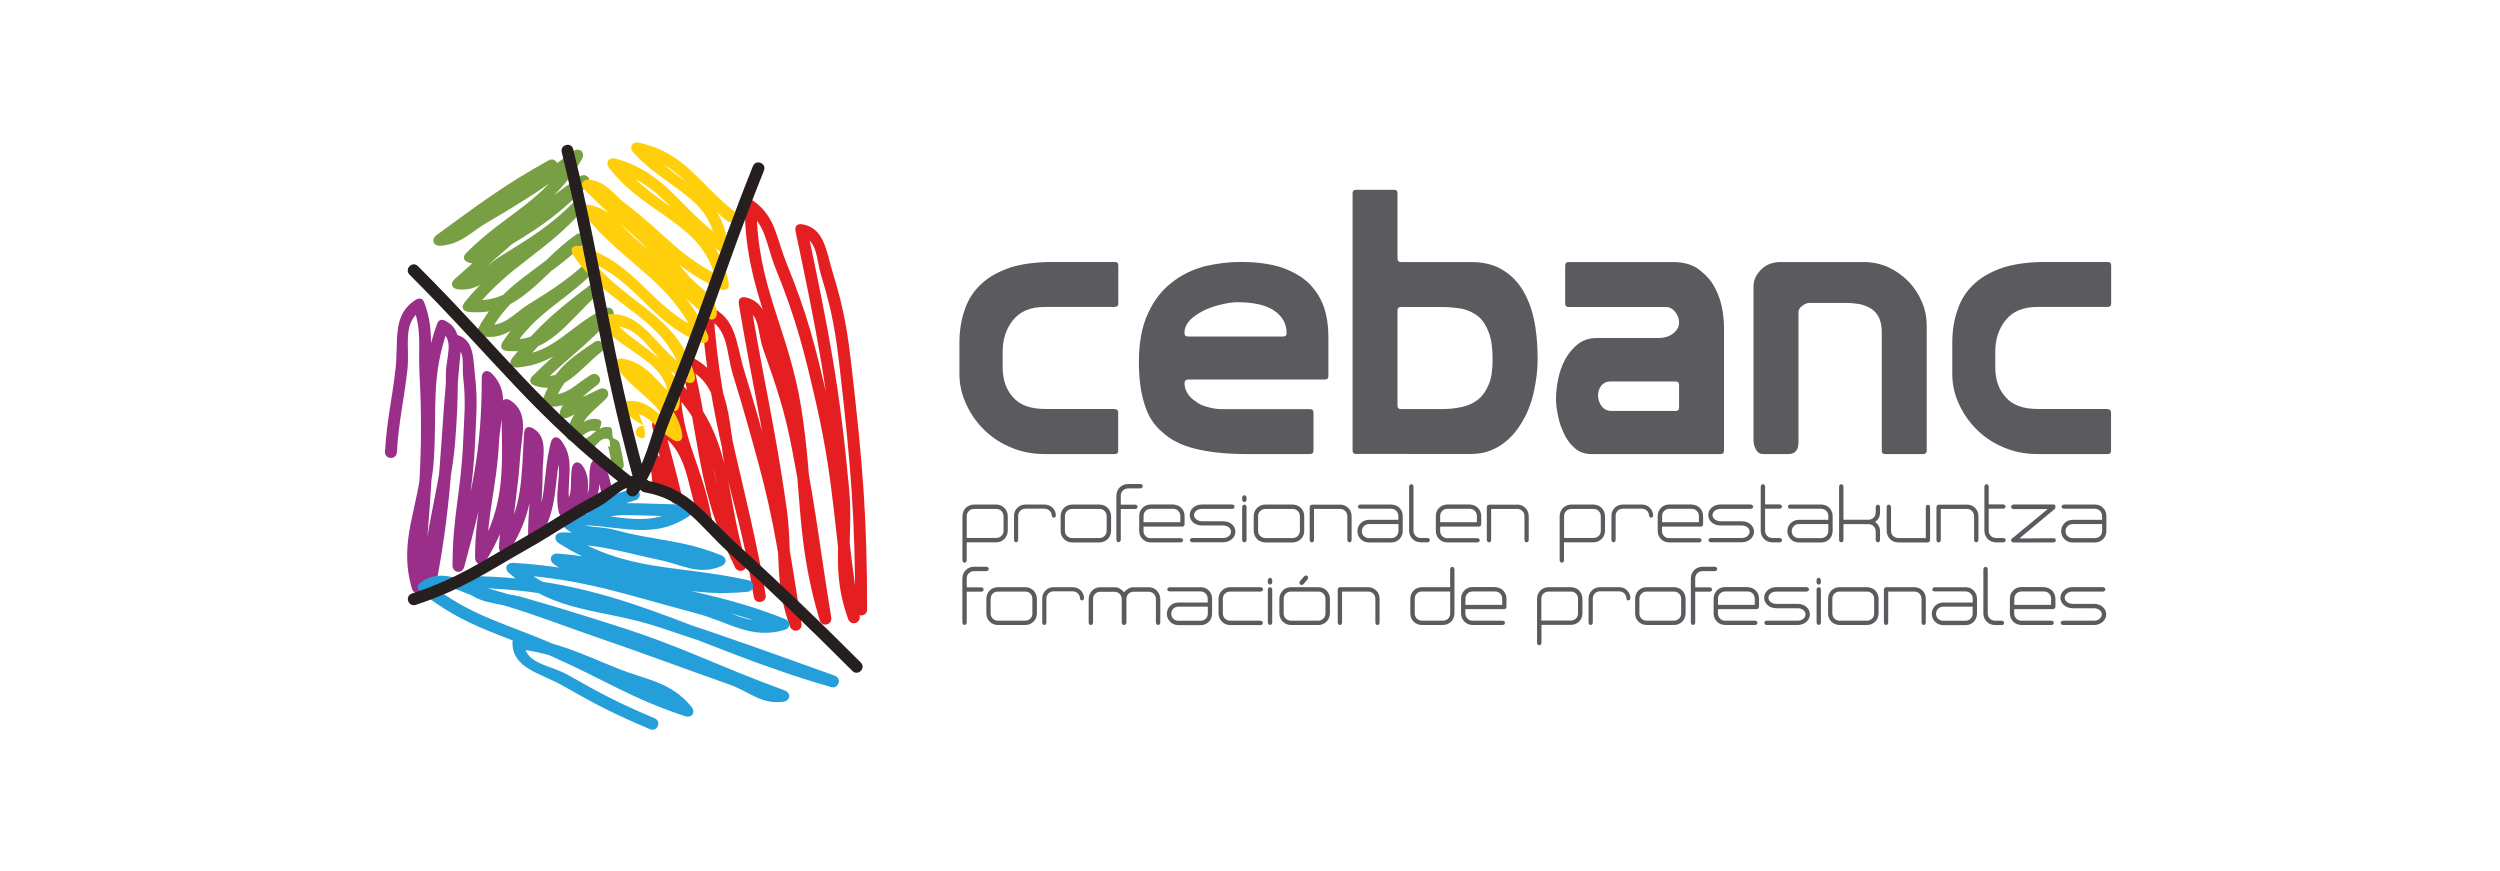
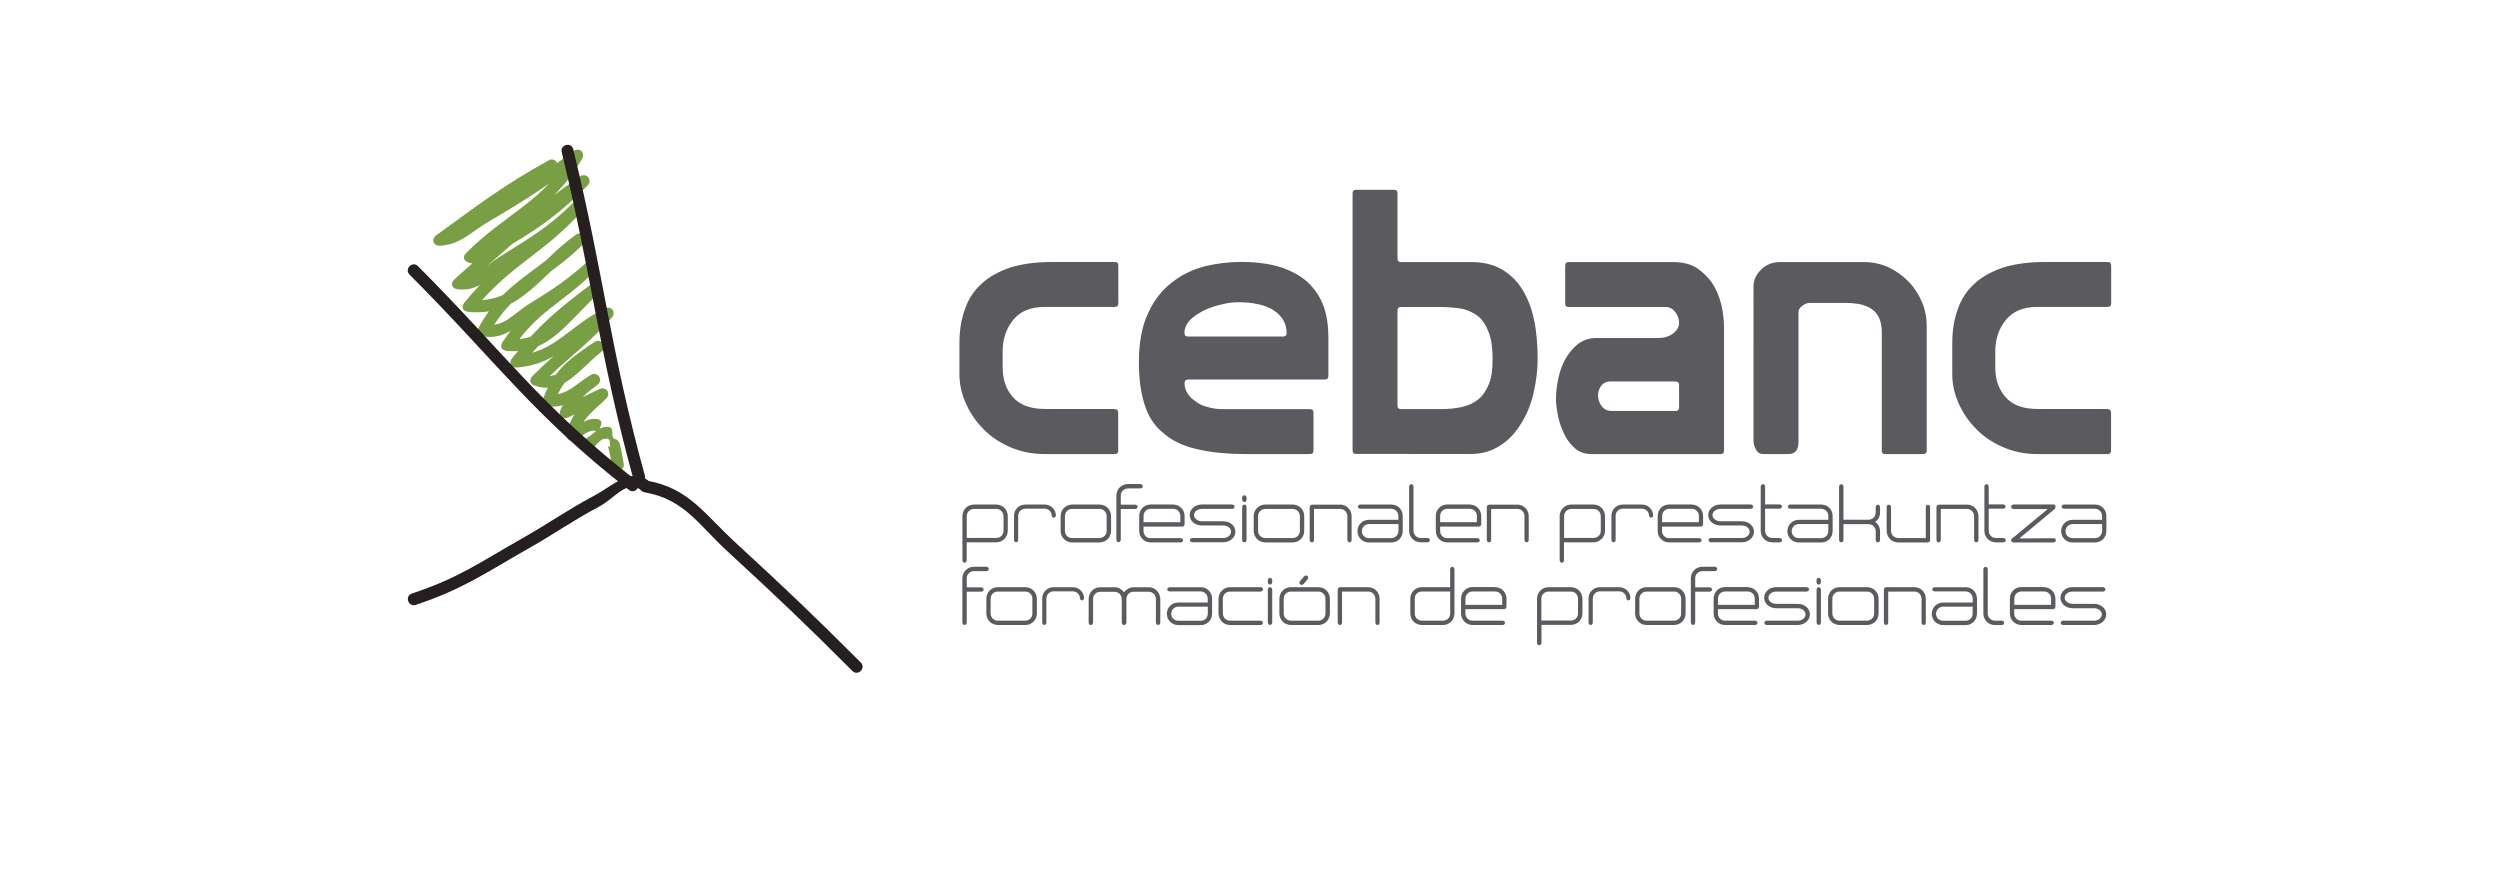
<svg xmlns="http://www.w3.org/2000/svg" xmlns:ns1="http://sodipodi.sourceforge.net/DTD/sodipodi-0.dtd" xmlns:ns2="http://www.inkscape.org/namespaces/inkscape" version="1.1" id="Capa_1" x="0px" y="0px" viewBox="0 0 415.67 144.77" style="enable-background:new 0 0 415.67 144.77;" xml:space="preserve" ns1:docname="CEBANC.svg" ns2:version="1.0.2 (e86c8708, 2021-01-15)">
  <defs id="defs88">
    <filter style="color-interpolation-filters:sRGB;" ns2:label="Greyscale" id="filter122">
      <feColorMatrix values="0.821 0.274 0.091 -0.152 0 0.821 0.274 0.091 -0.152 0 0.821 0.274 0.091 -0.152 0 0 0 0 1 0 " id="feColorMatrix120" />
    </filter>
  </defs>
  <ns1:namedview pagecolor="#ffffff" bordercolor="#666666" borderopacity="1" objecttolerance="10" gridtolerance="10" guidetolerance="10" ns2:pageopacity="0" ns2:pageshadow="2" ns2:window-width="1280" ns2:window-height="648" id="namedview86" showgrid="false" ns2:zoom="2.6367069" ns2:cx="207.83501" ns2:cy="72.385002" ns2:window-x="0" ns2:window-y="25" ns2:window-maximized="0" ns2:current-layer="Capa_1" />
  <style type="text/css" id="style55">
	.st0{fill:#E51F21;}
	.st1{fill:#799F44;}
	.st2{fill:#992F88;}
	.st3{fill:#249FDA;}
	.st4{fill:#FFCF0C;}
	.st5{fill:#261F20;}
	.st6{fill:#5B5A5F;}
</style>
  <g id="g83" style="filter:url(#filter122)">
-     <path class="st0" d="M108.45,80.24c-0.07-1.75-0.5-2.67-0.24-4.41c0.31-1.85,2.85,1.58,3.62,3.2c0.57,1.2,1.01,2.03,1.51,3.29   c0.5,1.22-1.6,1.87-1.89,0.59c-1.05-4.66-1.93-7.26-2.98-11.92c-0.24-1.07,0.48-1.61,1.45-1.09c6.18,3.35,5.75,9.45,8.39,16.15   c0.48,1.22-1.69,1.82-1.91,0.53c-1.5-9-5.22-13.51-5.22-22.5c0-1.13,0.9-1.5,1.69-0.7c9.01,9,7.52,17.98,11.17,30.2   c0.38,1.26-1.24,1.9-1.83,0.72c-6.31-12.61-5.71-20.6-9.01-33.96c-0.26-1.04,0.38-1.58,1.36-1.15c7.62,3.36,6.19,11.52,8.25,19.53   c2,7.79,3.18,12.15,4.49,20.19c0.21,1.31-1.75,1.63-1.97,0.33c-3.1-18.72-7.39-28.55-8.69-47.26c-0.07-0.95,0.47-1.34,1.35-0.99   c4.53,1.8,4.4,6.28,5.8,10.81c1.74,5.66,2.67,8.95,4.23,14.68c2.8,10.4,3.49,16.38,5.24,27.16c0.21,1.29-1.46,1.73-1.92,0.5   c-2.63-7.15-1.47-11.91-2.53-19.56c-1.92-13.46-3.72-20.53-5.96-33.99c-0.14-0.9,0.32-1.34,1.21-1.13   c3.51,0.83,3.51,4.53,4.68,7.84c2.37,6.69,3.69,10.57,5,17.52c2.05,10.81,2.67,16.84,4.47,27.83c0.21,1.29-1.56,1.7-1.93,0.45   c-3.98-13.34-2.87-21.37-4.99-34.89c-2.12-13.34-7.46-20.39-7.46-33.92c0-1.06,0.73-1.43,1.58-0.8c3.52,2.61,3.67,6.01,5.3,10.11   c3.57,8.74,4.88,13.99,6.99,23.24c3.11,13.68,2.93,21.57,5.23,35.56c0.21,1.29-1.46,1.73-1.92,0.5c-2.88-7.97-1.03-13-1.79-21.34   c-1.55-17.02-3.41-26.37-6.94-43.08c-0.18-0.89,0.25-1.34,1.15-1.18c3.61,0.63,3.95,4.41,4.99,7.89c1.95,6.34,2.51,9.97,3.26,16.56   c1.75,15.43,2.49,24.14,2.49,39.58c0,1.33-1.98,1.33-1.98,0c0-15.35-0.74-24.01-2.48-39.35c-0.73-6.45-1.29-10.01-3.19-16.22   c-0.82-2.73-0.6-6.02-3.44-6.51c-0.9-0.16,0.95-2.08,1.14-1.18c3.54,16.8,5.41,26.2,6.97,43.31c0.73,8.16-1.14,13.06,1.68,20.85   c0.45,1.24-1.7,1.79-1.92,0.5c-2.29-13.94-2.1-21.81-5.2-35.44c-2.09-9.12-3.39-14.31-6.9-22.93c-1.47-3.72-1.45-6.9-4.63-9.26   c-0.86-0.64,1.58-1.86,1.58-0.8c0,13.41,5.34,20.38,7.44,33.61c2.1,13.42,0.98,21.39,4.94,34.63c0.38,1.26-1.72,1.75-1.93,0.44   c-1.8-10.97-2.42-16.99-4.46-27.78c-1.29-6.83-2.59-10.64-4.92-17.22c-0.94-2.66-0.45-5.91-3.26-6.57   c-0.89-0.21,1.06-2.03,1.2-1.13c2.24,13.48,4.04,20.56,5.96,34.04c1.05,7.49-0.14,12.16,2.43,19.16c0.46,1.23-1.7,1.8-1.91,0.5   c-1.73-10.7-2.4-16.64-5.19-26.96c-1.56-5.71-2.48-8.98-4.21-14.62c-1.21-3.91-0.71-7.99-4.63-9.55c-0.88-0.34,1.29-1.93,1.36-0.99   c1.29,18.64,5.57,28.44,8.68,47.07c0.22,1.31-1.75,1.63-1.97,0.33c-1.29-7.97-2.47-12.3-4.45-20.02c-1.9-7.38-0.1-15.11-7.13-18.21   c-0.98-0.43,1.1-2.19,1.36-1.14c3.27,13.2,2.63,21.1,8.86,33.56c0.59,1.18-1.46,1.98-1.84,0.72c-3.55-11.85-1.93-20.63-10.68-29.37   c-0.8-0.79,1.7-1.82,1.7-0.7c0,8.88,3.72,13.3,5.19,22.18c0.22,1.29-1.42,1.75-1.9,0.53c-2.45-6.21-1.76-12.02-7.49-15.13   c-0.97-0.52,1.19-2.16,1.44-1.09c1.06,4.66,1.93,7.26,2.99,11.92c0.29,1.28-1.4,1.81-1.89,0.58c-0.49-1.21-0.92-2.01-1.47-3.16   c-0.6-1.26,0.39-5.19,0.14-3.75c-0.24,1.6,0.2,2.42,0.26,4.03C110.48,81.48,108.5,81.56,108.45,80.24" id="path57" />
    <path class="st1" d="M92.19,28.36c-7.51,4.17-11.45,7.25-18.41,12.28c-1,0.71-1.89-1.7-0.66-1.8c3.19-0.26,4.52-2.26,7.3-3.83   c6.02-3.51,9.36-5.75,14.89-9.85c1.02-0.76,2.08,0.19,1.45,1.29C91.91,34.8,85.76,36.61,78.97,43.4c-0.7,0.69-1.38-1.93-0.43-1.66   c2.26,0.64,3.38-1.59,5.4-2.77c5.25-3.15,8.02-5.21,12.37-9.54c0.92-0.93,2.35,0.76,1.26,1.51c-8.67,6.03-12.83,9.98-20.62,16.9   c-0.83,0.73-1.66-1.85-0.56-1.73c2.9,0.3,4.2-1.86,6.64-3.38c5.1-3.2,8.26-4.99,12.61-9.34c0.93-0.93,2.31,0.36,1.45,1.35   c-6.44,7.37-12.11,9.13-18.27,16.73c-0.65,0.79-1.69-1.72-0.67-1.61c8.06,0.8,10.95-6.21,17.63-10.85c1.08-0.75,2.19,0.6,1.26,1.52   C91.06,46.52,85.36,48,81.34,55.4c-0.41,0.76-1.55-1.6-0.7-1.45c3.2,0.56,4.77-1.87,7.47-3.5c3.79-2.34,5.96-3.75,9.33-6.73   c0.98-0.87,2.29,0.51,1.35,1.45c-5.23,5.24-9.39,6.53-13.53,12.74c-0.55,0.82-1.72-1.62-0.74-1.54c6.42,0.58,8.95-4.8,13.79-9.12   c0.99-0.88,2.32,0.74,1.25,1.54c-5.43,4.08-8.42,6.57-12.83,11.95c-0.71,0.87-1.97-1.52-0.85-1.61c6.46-0.55,8.59-4.82,14.63-7.83   c1.14-0.57,2.03,0.6,1.19,1.55c-4.2,4.7-7.25,6.58-11.72,11.05c-0.68,0.69-1.3-1.93-0.4-1.64c4.02,1.32,5.9-2.7,9.2-5.35   c1.03-0.82,2.27,0.87,1.17,1.6c-3.76,2.51-6.25,4.2-7.77,8.43c-0.29,0.8-1.71-1.38-0.87-1.33c2.97,0.21,4.35-1.73,6.92-3.27   c1.13-0.68,2.16,0.85,1.1,1.64c-2.04,1.54-3.29,2.55-4.31,4.89c-0.46,1.07-2.39-0.78-1.34-1.29l5.94-2.87   c1.16-0.55,2.04,0.68,1.14,1.6c-2.1,2.09-4.01,3.13-4.57,6.09c-0.19,0.98-2.25-0.78-1.31-1.12c1.72-0.61,2.62-1.89,4.46-1.59   c1.73,0.27-0.58,2.62-0.71,4.35c-0.08,1.02-2.35-0.46-1.46-0.94c1.53-0.83,2.4-2.4,4.19-2.08c0.82,0.16,0.07,1.82,0.89,1.98   c0.36,0.08,0.67,0.36,0.77,0.72c0.34,1.3,0.45,2.03,0.68,3.39c0.22,1.3-1.74,1.63-1.96,0.34c-0.21-1.29-0.32-1.99-0.64-3.22   c-0.09-0.36,1.13,0.79,0.76,0.71c-0.82-0.16-0.04-1.81-0.87-1.98c-1.31-0.23-1.75,1.28-2.87,1.88c-0.9,0.49-1.54,0.06-1.46-0.95   c0.1-1.28,3.66-2.04,2.37-2.24c-1.46-0.25-2.1,1.01-3.47,1.5c-0.94,0.33-1.5-0.13-1.31-1.12c0.66-3.42,2.71-4.71,5.13-7.13   c0.9-0.91,2.29,1.03,1.13,1.6l-5.95,2.87c-1.04,0.5-1.8-0.23-1.34-1.29c1.18-2.71,2.58-3.91,4.94-5.69   c1.05-0.79,2.24,0.97,1.1,1.65c-2.95,1.77-4.65,3.79-8.07,3.56c-0.84-0.06-1.15-0.54-0.87-1.32c1.68-4.7,4.37-6.64,8.53-9.42   c1.1-0.72,2.21,0.78,1.18,1.6c-3.86,3.09-6.37,7.22-11.06,5.68c-0.92-0.31-1.08-0.97-0.4-1.65c4.45-4.46,7.47-6.32,11.64-10.99   c0.85-0.95,2.32,0.98,1.18,1.56c-6.3,3.15-8.59,7.47-15.34,8.04c-1.12,0.08-1.56-0.75-0.85-1.62c4.52-5.53,7.59-8.1,13.17-12.28   c1.06-0.79,2.24,0.66,1.25,1.53c-5.29,4.72-8.27,10.25-15.29,9.62c-0.98-0.09-1.28-0.72-0.73-1.54c4.23-6.35,8.44-7.71,13.78-13.05   c0.93-0.92,2.35,0.57,1.36,1.45c-3.46,3.08-5.7,4.53-9.62,6.94c-3.14,1.9-5.1,4.42-8.84,3.77c-0.86-0.16-1.12-0.69-0.7-1.45   c4.13-7.59,9.9-9.19,16.04-15.32c0.93-0.93,2.34,0.76,1.26,1.51c-7.09,4.94-10.37,12.05-18.95,11.2c-1.03-0.11-1.32-0.82-0.67-1.61   c6.18-7.62,11.85-9.39,18.31-16.78c0.87-0.99,2.39,0.42,1.45,1.35c-4.46,4.47-7.7,6.32-12.95,9.62c-2.85,1.78-4.51,4.03-7.9,3.67   c-1.09-0.11-1.38-0.99-0.56-1.72c7.86-6.97,12.06-10.95,20.8-17.04c1.08-0.76,2.2,0.59,1.27,1.51c-4.47,4.48-7.33,6.6-12.75,9.85   c-2.51,1.46-4.14,3.76-6.94,2.97c-0.95-0.28-1.14-0.97-0.44-1.66c6.66-6.65,12.73-8.36,17.47-16.53c0.64-1.1,2.47,0.53,1.45,1.29   c-5.6,4.16-8.99,6.44-15.08,9.98c-3.06,1.74-4.61,3.82-8.13,4.1c-1.22,0.1-1.66-1.07-0.66-1.79c7.04-5.1,11.03-8.2,18.62-12.41   C92.38,25.98,93.35,27.72,92.19,28.36" id="path59" />
-     <path class="st2" d="M64.01,75.1c0.33-5.47,1.16-8.46,1.77-13.93c0.48-4.56-0.59-8.88,3.33-11.31c0.67-0.42,1.18-0.26,1.45,0.49   c1.58,4.24,0.93,7.01,1.16,11.53c0.77,13.94-0.27,21.78-1.32,35.72c-0.1,1.28-1.6,1.43-1.94,0.19c-2.3-8.16,1.28-13.31,1.72-21.81   c0.5-8.64-0.48-13.83,2.48-22.09c0.25-0.7,0.71-0.88,1.38-0.56c3.21,1.61,2.09,5.3,2.09,8.83c0,4.44-0.12,6.88-0.45,11.32   c-0.82,9.56-3.3,14.72-3.3,24.27c0,1.31-2.22,1.09-1.97-0.19c3.19-16.11,2.64-24.91,4.4-41.01c0.08-0.8,0.54-1.09,1.29-0.84   c2.75,0.89,2.56,3.9,2.88,6.78c0.5,4.36,0.17,6.82,0,11.18c-0.33,7.97-1.76,12.36-1.76,20.34c0,1.29-2.29,0.99-1.95-0.27   C78.5,81.83,80.1,75,80.1,62.82c0-1.13,0.89-1.5,1.69-0.7c3.19,3.19,1.4,7.06,1.17,11.55c-0.39,7.41-1.98,11.59-1.98,19.01   c0,1.23-2.48,0.52-1.83-0.52c5.23-8.41,4.25-14.95,4.25-24.71c0-1.04,0.71-1.41,1.56-0.81c3.06,2.14,1.77,5.58,1.53,9.26   c-0.39,5.89-1.16,9.2-1.55,15.09c-0.09,1.24-2.5,0.45-1.83-0.6c3.92-6.17,3.55-11.02,4.03-18.37c0.06-0.95,0.65-1.26,1.47-0.81   c2.57,1.45,1.61,4.52,1.61,7.48c0,4.08-0.44,6.39-0.44,10.47c0,1.22-2.48,0.5-1.83-0.52c3.24-5.2,2.11-8.99,3.62-15.03   c0.26-1.05,1.12-1.22,1.76-0.35c2.62,3.54,0.53,6.94,1.5,11.39c0.18,0.84-2.19-0.24-1.45-0.66c2.14-1.17,1.31-3.63,1.7-6.11   c0.19-1.14,1.18-1.35,1.81-0.4c1.43,2.14,0.65,4.03,0.82,6.65c0.06,0.82-2.08-0.61-1.3-0.87c2.32-0.76,1.2-3.59,1.78-5.91   c0.23-0.94,0.91-1.15,1.62-0.5c1.83,1.65,1.51,3.74,2.46,6.09c0.49,1.24-1.35,1.97-1.84,0.74c-0.82-2.04-0.37-3.93-1.95-5.36   c-0.72-0.65,1.86-1.44,1.62-0.5c-0.74,2.98-0.09,6.32-3.07,7.31c-0.78,0.26-1.24-0.05-1.3-0.87c-0.15-2.23,0.72-3.86-0.5-5.69   c-0.64-0.95,1.98-1.52,1.81-0.39c-0.5,3.14-0.01,6.08-2.71,7.55c-0.74,0.41-1.26,0.18-1.44-0.66c-0.91-4.14,1.29-7.35-1.15-10.64   c-0.65-0.87,2.02-1.39,1.76-0.35c-1.57,6.29-0.49,10.21-3.87,15.6c-0.65,1.04-1.83,0.7-1.83-0.52c0-4.08,0.44-6.39,0.44-10.47   c0-2.24,1.35-4.66-0.6-5.75c-0.82-0.46,1.54-1.74,1.48-0.8c-0.5,7.74-0.22,12.81-4.34,19.31c-0.66,1.05-1.91,0.64-1.82-0.6   c0.38-5.9,1.15-9.2,1.54-15.1c0.19-2.94,1.77-5.78-0.68-7.5c-0.85-0.6,1.56-1.85,1.56-0.81c0,10.18,0.9,16.97-4.56,25.75   c-0.64,1.04-1.83,0.71-1.83-0.52c0-7.46,1.6-11.66,1.98-19.11c0.21-3.89,2.18-7.28-0.59-10.05c-0.8-0.8,1.69-1.83,1.69-0.71   c0,12.39-1.61,19.33-4.88,31.45c-0.35,1.25-1.95,1.03-1.95-0.26c0-8.01,1.43-12.42,1.76-20.43c0.17-4.24,0.5-6.62,0.01-10.87   c-0.23-2.09,0.47-4.46-1.53-5.12c-0.75-0.23,1.39-1.63,1.3-0.83c-1.76,16.17-1.22,25.01-4.42,41.18c-0.26,1.29-1.97,1.12-1.97-0.19   c0-9.62,2.48-14.81,3.31-24.43c0.33-4.38,0.44-6.78,0.44-11.16c0-2.77,1.53-5.79-1-7.05c-0.66-0.33,1.63-1.24,1.38-0.56   c-2.88,8.05-1.87,13.11-2.36,21.55c-0.44,8.25-4.03,13.24-1.8,21.16c0.34,1.24-2.04,1.47-1.95,0.19   c1.05-13.83,2.09-21.63,1.33-35.46c-0.22-4.29,0.45-6.93-1.04-10.95c-0.28-0.74,2.13,0.08,1.45,0.5c-3.35,2.09-1.99,5.93-2.4,9.84   c-0.6,5.44-1.43,8.41-1.76,13.84C65.91,76.53,63.93,76.42,64.01,75.1" id="path61" />
-     <path class="st3" d="M105.67,83.16c-2.83,0.83-4.5,1.56-7.32,2.22c-1.05,0.25-0.48-2.4,0.38-1.75c1.51,1.18,2.99,0.02,4.9,0.02   c4.13,0,6.44,0.22,10.58,0.22c1.2,0,1.56,1.12,0.56,1.81c-6.72,4.68-12.58,1.09-20.65,1.71c-1.03,0.09,0.07-2.41,0.71-1.6   c1.79,2.29,4.45,1.53,7.3,2.29c6.93,1.89,11.03,1.56,17.74,4.22c1.04,0.42,1.05,1.4,0.02,1.84c-3.73,1.57-6.37-0.23-10.29-1.05   c-6.2-1.3-9.73-2.61-16.1-2.61c-1.22,0-0.5-2.49,0.53-1.83c10.3,6.54,18.11,5.14,30.31,7.8c1.26,0.28,1.17,1.83-0.12,1.95   c-12.4,1.23-19.17-3.45-31.57-4.4c-1.22-0.08-0.35-2.51,0.65-1.79c2.77,1.97,5.25,1.44,8.45,2.51c11.04,3.64,17.88,3.87,28.7,8.17   c1.1,0.44,1.04,1.56-0.09,1.87c-5.65,1.6-9.15-1.38-14.85-2.86c-11.72-3.07-18.18-5.6-30.23-6.36c-1.19-0.08-0.19-2.52,0.71-1.75   c7.77,6.63,14.79,5.48,24.35,8.63c11.19,3.69,17.26,5.9,28.45,9.92c1.24,0.45,0.66,2.25-0.61,1.89   c-23.64-6.75-36.25-16.48-60.77-16.48c-1.08,0,0.05-2.47,0.76-1.64c2.4,2.81,5.24,2.18,8.78,3.21c5.96,1.71,9.32,2.76,15.23,4.64   c11.25,3.52,16.99,6.73,28.24,10.81c1.18,0.43,1.02,1.76-0.22,1.92c-3.7,0.45-5.57-1.7-9.04-2.92c-8.43-2.97-13.16-4.79-21.6-7.7   c-7.41-2.54-11.47-4.29-19.1-6.37c-3.55-0.97-6.41-3.4-9.3-1.27c-0.67,0.5-0.62-2.09,0.03-1.57c7.41,5.89,13.1,6.74,21.82,10.67   c8.4,3.73,12.73,6.76,21.5,9.66c1.15,0.39-0.3,2.51-1.08,1.57c-3.24-3.93-6.99-3.97-11.73-5.88c-5.92-2.39-9.22-4.14-15.63-5   c-0.75-0.11,1.13-1.74,1.13-0.99c0,3.5,4.16,3.61,7.2,5.31c5.47,3.12,8.59,4.76,14.44,7.22c1.22,0.51,0.45,2.35-0.77,1.82   c-5.94-2.5-9.1-4.15-14.65-7.32c-3.67-2.05-8.21-2.81-8.21-7.04c0-0.75,0.38-1.08,1.13-0.98c6.59,0.9,10,2.67,16.1,5.14   c5.08,2.06,9.04,2.24,12.52,6.47c0.77,0.94,0.08,1.95-1.08,1.56c-8.85-2.93-13.22-5.96-21.69-9.74c-8.9-4-14.69-4.91-22.25-10.92   c-0.66-0.52-0.65-1.08,0.03-1.57c3.4-2.51,6.81-0.19,10.98,0.94c7.68,2.09,11.78,3.87,19.23,6.41c8.43,2.92,13.17,4.74,21.6,7.72   c3.14,1.1,4.79,3.23,8.15,2.82c1.24-0.16,0.96,2.34-0.22,1.92c-11.22-4.08-16.95-7.26-28.16-10.79c-5.89-1.87-9.25-2.92-15.19-4.62   c-3.95-1.16-7.05-0.69-9.73-3.83c-0.71-0.82-0.33-1.63,0.76-1.63c24.73,0,37.47,9.75,61.31,16.56c1.27,0.36,0.64,2.34-0.6,1.88   c-11.17-4.01-17.23-6.22-28.4-9.9c-9.84-3.25-17.02-2.19-25.02-9c-0.91-0.77-0.48-1.81,0.71-1.74c12.2,0.77,18.74,3.31,30.6,6.42   c5.32,1.38,8.54,4.36,13.8,2.87c1.14-0.33,1.01,2.31-0.09,1.88c-10.78-4.29-17.6-4.51-28.6-8.14c-3.4-1.14-6.01-0.67-8.96-2.77   c-1-0.71-0.57-1.89,0.65-1.8c12.27,0.93,18.96,5.62,31.23,4.41c1.29-0.13,1.14,2.23-0.11,1.95c-12.48-2.72-20.43-1.38-30.96-8.06   c-1.03-0.66-0.68-1.82,0.54-1.82c6.52,0,10.15,1.32,16.51,2.66c3.47,0.72,5.78,2.56,9.1,1.15c1.04-0.44,1.08,2.26,0.02,1.84   c-6.62-2.63-10.68-2.29-17.52-4.15c-3.31-0.88-6.28-0.34-8.35-2.99c-0.63-0.81-0.32-1.51,0.71-1.6c7.68-0.59,13.28,3.09,19.68-1.37   c0.98-0.69,1.77,1.81,0.56,1.81c-4.14,0-6.45-0.22-10.58-0.22c-2.39,0-4.22,1.04-6.12-0.43c-0.86-0.66-0.67-1.5,0.38-1.75   c2.79-0.66,4.43-1.37,7.22-2.19C106.37,80.89,106.93,82.79,105.67,83.16" id="path63" />
-     <path class="st4" d="M107.07,70.92c1.59,0.61-2.6-1.34-3.42-2.77c-0.47-0.82-0.15-1.42,0.8-1.48c3.79-0.24,5.22,2.89,8.49,4.76   c0.95,0.55-1.25,2.13-1.46,1.05c-1.13-5.62-5.61-6.73-8.87-11.29c-0.67-0.93-0.12-1.79,1.01-1.55c4.36,0.92,5.56,4.04,9.01,6.8   c0.79,0.64-1.71,1.68-1.61,0.67c0.74-6.72-6.78-8.1-11.22-13.12c-0.66-0.76-0.42-1.46,0.57-1.63c6.67-1.2,8.7,6.16,14.64,9.36   c0.97,0.53-1.14,2.21-1.43,1.14c-2.84-10.41-12.33-11.49-18.28-20.43c-0.64-0.97-0.03-1.81,1.08-1.5   c9.57,2.6,11.7,10.43,20.72,14.15c1.06,0.43-0.81,2.35-1.28,1.32c-4.48-9.94-11.77-12.2-18.7-20.71c-0.74-0.92-0.18-1.84,0.97-1.6   c3.88,0.81,4.98,3.51,7.92,5.93c5.09,4.2,7.84,6.8,12.82,11.27c0.85,0.77-1.55,1.97-1.66,0.83c-0.25-2.65-2.72-3.16-4.4-5.2   c-5.48-6.58-9.54-9.31-15.58-15.36c-0.83-0.82-0.35-1.82,0.83-1.68c2.88,0.35,3.9,2.45,6.2,4.15c6.32,4.74,9.04,9.02,16.34,12.23   c0.94,0.41-1.2,2.09-1.38,1.08c-1.84-10.29-11.48-11.15-17.88-19.39c-0.73-0.94-0.1-1.88,1.05-1.57c8.6,2.35,10.83,8.5,18.15,13.59   c0.88,0.61-1.49,1.95-1.55,0.88c-0.54-8.04-8.34-9.51-13.64-15.5c-0.8-0.89-0.21-1.88,0.96-1.62c7.6,1.68,9.74,6.58,15.83,11.43   c1.03,0.82-0.2,2.37-1.23,1.55c-5.82-4.62-7.76-9.43-15.03-11.05c-1.17-0.26,0.17-2.52,0.97-1.62c5.61,6.35,13.56,8.17,14.12,16.68   c0.08,1.07-0.67,1.5-1.56,0.88c-7.11-4.95-9.18-11.02-17.54-13.31c-1.14-0.31,0.32-2.5,1.04-1.56c6.61,8.52,16.37,9.63,18.27,20.27   c0.18,1.02-0.44,1.5-1.38,1.08c-7.46-3.29-10.26-7.61-16.72-12.46c-1.99-1.48-2.75-3.47-5.25-3.77c-1.18-0.14-0.02-2.52,0.82-1.68   c6.09,6.08,10.18,8.85,15.71,15.49c1.96,2.37,4.56,3.19,4.86,6.26c0.11,1.14-0.81,1.61-1.66,0.83c-4.94-4.46-7.69-7.04-12.75-11.2   c-2.67-2.2-3.55-4.79-7.06-5.53c-1.15-0.23,0.23-2.51,0.97-1.6c7.05,8.68,14.42,11.05,18.97,21.16c0.47,1.03-0.23,1.76-1.28,1.33   c-8.94-3.67-11-11.49-20.49-14.06c-1.12-0.31,0.45-2.47,1.09-1.51c6.07,9.14,15.64,10.37,18.53,21.01   c0.29,1.08-0.45,1.66-1.43,1.13c-5.52-2.98-7.13-10.27-13.34-9.15c-0.99,0.18-0.1-2.39,0.56-1.63c4.83,5.45,12.51,7.35,11.7,14.64   c-0.11,1.02-0.81,1.3-1.6,0.66c-3.17-2.53-4.16-5.57-8.18-6.41c-1.13-0.24,0.34-2.49,1.01-1.55c3.45,4.81,8.02,6.12,9.2,12.06   c0.22,1.08-0.51,1.6-1.46,1.05c-2.9-1.66-4.01-4.7-7.38-4.49c-0.95,0.05,0.33-2.31,0.8-1.48c1.06,1.85,3.03,6.39,0.98,5.6   C105.12,72.29,105.84,70.44,107.07,70.92" id="path65" />
    <path class="st5" d="M105.3,79.61c-5.78-21.11-6.67-32.63-11.9-54.3c-0.31-1.29,1.62-1.76,1.92-0.47   c5.24,21.64,6.11,33.15,11.9,54.24C107.57,80.36,105.66,80.89,105.3,79.61" id="path67" />
-     <path class="st5" d="M104.38,80.95c3.19-4.16,3.38-7.52,5.37-12.34c6.56-15.75,8.93-24.73,15.43-40.97   c0.49-1.23,2.34-0.5,1.84,0.73c-6.51,16.26-8.87,25.24-15.43,41c-2.08,4.99-2.33,8.47-5.64,12.78   C105.14,83.2,103.57,82,104.38,80.95" id="path69" />
    <path class="st5" d="M107.55,79.91c7.04,1.24,9.59,5.61,14.82,10.38c8.28,7.62,12.74,11.86,20.75,19.86   c0.93,0.93-0.47,2.34-1.4,1.4c-7.98-7.97-12.43-12.21-20.68-19.8c-4.91-4.48-7.21-8.72-13.83-9.89   C105.9,81.64,106.25,79.69,107.55,79.91" id="path71" />
    <path class="st5" d="M106.55,81.46c-2.29-1.76-4.38,1.41-6.86,2.73c-4.73,2.52-7.21,4.4-11.88,7.04c-7.06,4-10.79,6.72-18.69,9.34   c-1.25,0.4-1.88-1.47-0.62-1.89c7.75-2.56,11.41-5.25,18.33-9.17c4.69-2.66,7.18-4.53,11.92-7.07c3.14-1.66,6.1-4.77,9-2.55   C108.81,80.69,107.61,82.26,106.55,81.46" id="path73" />
    <path class="st5" d="M104.56,81.45C88.65,69.09,82.51,60.08,68.1,45.67c-0.93-0.94,0.47-2.35,1.4-1.41   c14.34,14.35,20.44,23.32,36.27,35.63C106.81,80.69,105.6,82.27,104.56,81.45" id="path75" />
    <path class="st6" d="M185.31,68.03c0.43,0,0.61,0.19,0.61,0.61v6.25c0,0.43-0.18,0.61-0.61,0.61h-11.52c-2.27,0-4.23-0.43-6-1.23   c-1.78-0.79-3.25-1.83-4.47-3.12c-1.23-1.29-2.15-2.7-2.82-4.29c-0.67-1.54-0.98-3.13-0.98-4.67v-5.14c0-2.08,0.3-3.98,0.92-5.64   c0.55-1.65,1.47-3.06,2.76-4.23c1.23-1.16,2.82-2.02,4.78-2.7c1.96-0.61,4.29-0.92,6.98-0.92h10.37c0.43,0,0.61,0.18,0.61,0.61   v6.25c0,0.43-0.18,0.61-0.61,0.61h-11.58c-2.4,0-4.11,0.73-5.27,2.14c-1.16,1.4-1.77,3.18-1.77,5.27v2.63   c0,2.03,0.55,3.68,1.71,4.96c1.1,1.29,2.88,1.97,5.33,1.97H185.31z M196.95,63.74c0,0.61,0.19,1.16,0.5,1.66   c0.3,0.54,0.79,0.97,1.35,1.34c0.54,0.43,1.16,0.73,1.95,0.92c0.8,0.24,1.6,0.37,2.45,0.37h14.58c0.43,0,0.61,0.19,0.61,0.61v6.25   c0,0.43-0.19,0.61-0.61,0.61h-10.35c-3.43,0-6.31-0.3-8.58-0.86c-2.33-0.56-4.16-1.47-5.57-2.76c-1.47-1.23-2.45-2.82-3-4.72   c-0.61-1.9-0.92-4.23-0.92-6.93c0-3.24,0.5-6,1.53-8.15c0.98-2.15,2.27-3.81,3.93-5.09c1.6-1.29,3.43-2.15,5.45-2.71   c2.03-0.48,4.04-0.73,6.07-0.73c2.51,0,4.72,0.3,6.56,0.86c1.84,0.61,3.37,1.47,4.53,2.51c1.17,1.11,2.08,2.46,2.64,3.99   c0.55,1.53,0.8,3.31,0.8,5.21v6.37c0,0.43-0.19,0.61-0.61,0.61h-22.68C197.13,63.13,196.95,63.31,196.95,63.74 M213.31,55.95   c0.43,0,0.61-0.18,0.61-0.61c0-1.54-0.74-2.82-2.14-3.74c-1.41-0.92-3.44-1.35-6.01-1.35c-0.79,0-1.72,0.13-2.7,0.38   c-1.04,0.24-1.96,0.55-2.87,0.97c-0.93,0.5-1.72,0.98-2.33,1.6c-0.61,0.67-0.93,1.35-0.93,2.14c0,0.43,0.19,0.61,0.61,0.61H213.31z    M232.98,43.57h11.58c1.97,0,3.62,0.37,5.03,1.16c1.41,0.8,2.51,1.84,3.43,3.25c0.92,1.47,1.6,3.12,2.03,5.14   c0.43,2.03,0.61,4.23,0.61,6.62c0,1.83-0.24,3.67-0.67,5.57c-0.43,1.9-1.11,3.56-2.03,5.03c-0.92,1.53-2.02,2.76-3.43,3.68   c-1.47,0.97-3.07,1.46-4.97,1.46H225.5c-0.43,0-0.61-0.18-0.61-0.61V32.17c0-0.43,0.19-0.61,0.61-0.61h6.25   c0.44,0,0.61,0.18,0.61,0.61v10.79C232.36,43.4,232.55,43.57,232.98,43.57 M232.36,67.41c0,0.43,0.19,0.61,0.61,0.61h6.68   c1.29,0,2.45-0.13,3.5-0.37c1.04-0.24,1.96-0.67,2.69-1.29c0.74-0.61,1.29-1.47,1.72-2.51c0.44-1.04,0.61-2.45,0.61-4.1   c0-1.78-0.18-3.24-0.61-4.41c-0.43-1.17-0.98-2.03-1.72-2.7c-0.79-0.61-1.65-1.04-2.69-1.29c-1.1-0.18-2.21-0.3-3.5-0.3h-6.68   c-0.43,0-0.61,0.18-0.61,0.6V67.41z M260.86,43.57h17.28c1.53,0,2.87,0.3,3.98,0.98c1.04,0.73,1.96,1.59,2.63,2.63   c0.67,1.04,1.16,2.27,1.47,3.56c0.3,1.29,0.43,2.63,0.43,3.93v20.22c0,0.43-0.19,0.61-0.61,0.61h-21.39c-1.23,0-2.21-0.37-3-1.16   c-0.8-0.73-1.35-1.59-1.78-2.64c-0.49-1.04-0.73-2.02-0.92-3.07c-0.19-1.03-0.24-1.77-0.24-2.32c0-0.98,0.12-2.08,0.36-3.25   c0.24-1.17,0.61-2.27,1.17-3.31c0.56-0.98,1.23-1.83,2.08-2.51c0.86-0.67,1.9-1.04,3.13-1.04h10.23c1.04,0,1.9-0.25,2.57-0.8   c0.61-0.49,0.93-1.1,0.93-1.77c0-0.55-0.19-1.17-0.61-1.72c-0.43-0.55-0.93-0.86-1.6-0.86h-16.12c-0.43,0-0.61-0.18-0.61-0.61   v-6.25C260.25,43.76,260.43,43.57,260.86,43.57 M278.57,68.33c0.42,0,0.61-0.18,0.61-0.61v-3.68c0-0.43-0.19-0.61-0.61-0.61h-10.91   c-0.55,0-1.04,0.24-1.41,0.67c-0.36,0.5-0.55,1.05-0.55,1.6c0,0.67,0.19,1.29,0.61,1.84c0.43,0.55,0.97,0.79,1.72,0.79H278.57z    M299.03,73.54c0,1.29-0.56,1.96-1.72,1.96h-4.1c-0.56,0-0.98-0.23-1.23-0.73c-0.31-0.5-0.43-1.04-0.43-1.72V47.62   c0-1.05,0.43-1.97,1.29-2.82c0.8-0.8,1.9-1.23,3.19-1.23h13.85c1.47,0,2.82,0.3,4.1,0.86c1.29,0.61,2.39,1.41,3.37,2.4   c0.92,0.97,1.66,2.08,2.2,3.37c0.55,1.29,0.8,2.57,0.8,3.92v20.77c0,0.43-0.24,0.61-0.67,0.61h-6.19c-0.43,0-0.61-0.18-0.61-0.61   V55.4c0-1.04-0.13-1.84-0.43-2.51c-0.31-0.67-0.74-1.17-1.29-1.53c-0.55-0.37-1.22-0.61-1.96-0.8c-0.73-0.12-1.53-0.19-2.39-0.19   h-5.94c-0.43,0-0.86,0.19-1.23,0.5c-0.43,0.3-0.61,0.66-0.61,1.04V73.54z M350.39,68.03c0.43,0,0.61,0.19,0.61,0.61v6.25   c0,0.43-0.19,0.61-0.61,0.61h-11.52c-2.26,0-4.23-0.43-6-1.23c-1.78-0.79-3.25-1.83-4.47-3.12c-1.23-1.29-2.15-2.7-2.83-4.29   c-0.67-1.54-0.97-3.13-0.97-4.67v-5.14c0-2.08,0.3-3.98,0.92-5.64c0.55-1.65,1.47-3.06,2.76-4.23c1.23-1.16,2.82-2.02,4.78-2.7   c1.97-0.61,4.29-0.92,6.99-0.92h10.36c0.43,0,0.61,0.18,0.61,0.61v6.25c0,0.43-0.19,0.61-0.61,0.61H338.8   c-2.39,0-4.11,0.73-5.27,2.14c-1.17,1.4-1.78,3.18-1.78,5.27v2.63c0,2.03,0.56,3.68,1.72,4.96c1.1,1.29,2.87,1.97,5.33,1.97H350.39   z" id="path77" />
    <path class="st6" d="M160.63,93.46l-0.25,0.12l-0.25-0.12l-0.11-0.25V85.8c0.02-0.54,0.2-0.99,0.55-1.35   c0.37-0.35,0.82-0.54,1.36-0.56h3.72c0.55,0.02,0.99,0.2,1.35,0.56c0.35,0.36,0.55,0.82,0.56,1.35v2.46   c-0.02,0.54-0.21,0.99-0.56,1.35c-0.36,0.35-0.81,0.56-1.35,0.56h-2.98h-1.45h-0.46h-0.03v0.85v2.19L160.63,93.46 M166.85,85.8   c-0.02-0.34-0.13-0.61-0.35-0.83c-0.22-0.24-0.5-0.34-0.85-0.35h-3.72c-0.34,0.02-0.62,0.12-0.84,0.35   c-0.23,0.22-0.34,0.5-0.35,0.83v1.66v1.4v0.58h0.03h0.46h1.45h2.98c0.34-0.01,0.63-0.12,0.85-0.35c0.23-0.22,0.34-0.5,0.35-0.83   V85.8z M173.71,83.89c0.53,0.02,0.97,0.19,1.31,0.54c0.35,0.35,0.53,0.79,0.54,1.31l-0.11,0.24l-0.24,0.11l-0.24-0.11l-0.1-0.24   c-0.01-0.33-0.12-0.61-0.34-0.81c-0.22-0.22-0.5-0.33-0.82-0.35h-3.26c-0.33,0.02-0.6,0.13-0.81,0.35   c-0.22,0.2-0.33,0.48-0.35,0.81v4.09l-0.11,0.24l-0.24,0.11l-0.23-0.11l-0.11-0.24v-4.09c0.01-0.52,0.19-0.96,0.55-1.31   c0.35-0.34,0.78-0.52,1.3-0.54H173.71z M182.83,83.89c0.55,0.02,0.99,0.2,1.35,0.56c0.35,0.36,0.55,0.82,0.56,1.35v2.47   c-0.02,0.56-0.21,1-0.56,1.36c-0.36,0.35-0.81,0.54-1.35,0.56h-4.58c-0.55-0.02-0.99-0.2-1.35-0.56c-0.35-0.36-0.55-0.81-0.55-1.36   V85.8c0.01-0.54,0.2-0.99,0.55-1.35c0.36-0.35,0.81-0.54,1.35-0.56H182.83z M177.06,88.27c0.01,0.35,0.12,0.62,0.35,0.84   c0.22,0.23,0.5,0.33,0.83,0.35h4.58c0.34-0.02,0.61-0.13,0.83-0.35c0.24-0.22,0.34-0.5,0.35-0.84V85.8   c-0.01-0.34-0.12-0.61-0.35-0.83c-0.22-0.24-0.5-0.34-0.83-0.35h-4.58c-0.34,0.02-0.61,0.12-0.83,0.35   c-0.23,0.22-0.34,0.5-0.35,0.83V88.27z M187.53,81.22c-0.33,0.01-0.61,0.12-0.83,0.34c-0.23,0.22-0.34,0.51-0.35,0.84v1.51h2.45   l0.25,0.11l0.11,0.25l-0.11,0.26l-0.25,0.1h-2.45v5.17l-0.12,0.26l-0.25,0.11l-0.25-0.11l-0.11-0.26v-7.41   c0.02-0.54,0.2-0.99,0.55-1.35c0.36-0.35,0.82-0.56,1.35-0.56h2.14l0.25,0.11l0.11,0.25l-0.11,0.26l-0.25,0.11H187.53z    M195.06,83.89c0.54,0.02,0.98,0.19,1.35,0.56c0.35,0.35,0.55,0.8,0.55,1.35v1.4l-0.1,0.25l-0.26,0.11h-3.38h-1.96h-0.91h-0.22   v0.21v0.53c0.01,0.34,0.13,0.62,0.34,0.84c0.22,0.23,0.5,0.34,0.84,0.34h5.05l0.25,0.11l0.11,0.23l-0.11,0.26l-0.25,0.11h-5.05   c-0.55-0.02-0.99-0.19-1.34-0.56c-0.36-0.35-0.55-0.8-0.56-1.34v-2.5c0.01-0.55,0.19-0.99,0.56-1.35c0.35-0.36,0.8-0.54,1.34-0.56   H195.06z M190.13,86.5v0.33h0.8h1.42h1.64h1.43h0.83v-0.29v-0.76c-0.02-0.34-0.13-0.61-0.35-0.84c-0.22-0.23-0.5-0.34-0.84-0.34   h-3.74c-0.34,0.01-0.62,0.12-0.84,0.34c-0.22,0.23-0.34,0.5-0.34,0.84V86.5z M204.93,83.89l0.25,0.11l0.11,0.25l-0.11,0.25   l-0.25,0.11h-5.13c-0.34,0.02-0.65,0.11-0.89,0.3c-0.25,0.2-0.38,0.44-0.39,0.73c0.01,0.29,0.14,0.53,0.39,0.72   c0.24,0.19,0.55,0.29,0.89,0.31h3.61c0.57,0.01,1.04,0.18,1.42,0.5c0.37,0.33,0.57,0.74,0.58,1.23c-0.01,0.5-0.21,0.91-0.58,1.24   c-0.38,0.33-0.85,0.51-1.42,0.52h-5.23l-0.24-0.11l-0.12-0.26l0.12-0.23l0.24-0.11h5.23c0.35-0.01,0.66-0.11,0.9-0.31   c0.24-0.21,0.36-0.45,0.37-0.74c-0.01-0.29-0.13-0.54-0.37-0.73c-0.24-0.19-0.55-0.28-0.9-0.3h-3.61c-0.56-0.02-1.04-0.18-1.41-0.5   c-0.38-0.34-0.57-0.74-0.58-1.24c0.01-0.5,0.2-0.92,0.58-1.23c0.37-0.35,0.85-0.5,1.41-0.52H204.93z M206.53,82.69l0.11-0.25   l0.26-0.11l0.25,0.11l0.11,0.25v0.43l-0.11,0.25l-0.25,0.12l-0.26-0.12l-0.11-0.25V82.69z M207.15,84l0.11,0.24v5.58l-0.11,0.26   l-0.25,0.11l-0.26-0.11l-0.11-0.26v-5.58l0.11-0.24l0.26-0.11L207.15,84 M214.95,83.89c0.54,0.02,0.99,0.2,1.35,0.56   c0.35,0.36,0.55,0.82,0.55,1.35v2.47c-0.01,0.56-0.2,1-0.55,1.36c-0.36,0.35-0.81,0.54-1.35,0.56h-4.58   c-0.55-0.02-0.99-0.2-1.36-0.56c-0.34-0.36-0.55-0.81-0.56-1.36V85.8c0.01-0.54,0.21-0.99,0.56-1.35c0.37-0.35,0.81-0.54,1.36-0.56   H214.95z M209.18,88.27c0.01,0.35,0.12,0.62,0.35,0.84c0.22,0.23,0.5,0.33,0.84,0.35h4.58c0.34-0.02,0.61-0.13,0.83-0.35   c0.23-0.22,0.34-0.5,0.35-0.84V85.8c-0.02-0.34-0.13-0.61-0.35-0.83c-0.22-0.24-0.5-0.34-0.83-0.35h-4.58   c-0.34,0.02-0.62,0.12-0.84,0.35c-0.23,0.22-0.34,0.5-0.35,0.83V88.27z M222.81,83.89c0.55,0.02,0.99,0.2,1.36,0.56   c0.36,0.36,0.55,0.82,0.56,1.35v4.02l-0.11,0.26l-0.26,0.11l-0.23-0.11l-0.11-0.26V85.8c-0.02-0.34-0.13-0.61-0.35-0.83   c-0.22-0.24-0.5-0.34-0.85-0.35h-2.8h-1.26h-0.31h0.03v0.82v1.98v2.41l-0.11,0.26l-0.25,0.11l-0.25-0.11l-0.11-0.26v-5.56   l0.11-0.25l0.25-0.11H222.81z M231.34,83.89c0.53,0.02,0.98,0.19,1.34,0.54c0.35,0.35,0.53,0.81,0.55,1.34v2.55   c-0.02,0.53-0.2,0.98-0.55,1.33c-0.35,0.35-0.79,0.53-1.33,0.55h-3.77c-0.53-0.02-0.98-0.19-1.33-0.56   c-0.36-0.35-0.54-0.79-0.55-1.32c0.01-0.54,0.18-0.98,0.55-1.34c0.35-0.35,0.8-0.54,1.34-0.55h2.61h1.49h0.66h0.15v-0.19v-0.47   c-0.02-0.34-0.13-0.62-0.35-0.83c-0.22-0.22-0.5-0.33-0.82-0.35h-5.21l-0.25-0.1l-0.11-0.25l0.11-0.24l0.25-0.11H231.34z    M226.76,89.13c0.22,0.22,0.5,0.33,0.82,0.34h3.77c0.33-0.01,0.61-0.12,0.83-0.34c0.21-0.22,0.32-0.5,0.34-0.82V87.5v-0.36h-0.15   h-0.66h-1.49h-2.61c-0.34,0.01-0.62,0.12-0.84,0.35c-0.22,0.22-0.33,0.5-0.34,0.82C226.43,88.64,226.54,88.92,226.76,89.13    M234.3,80.85l0.11-0.25l0.25-0.11l0.25,0.11l0.11,0.25v7.41c0.02,0.35,0.13,0.62,0.35,0.84c0.22,0.23,0.5,0.33,0.83,0.35h1.2   l0.25,0.1l0.11,0.25l-0.11,0.26l-0.25,0.11h-1.2c-0.55-0.02-0.99-0.2-1.35-0.56c-0.35-0.36-0.55-0.81-0.56-1.36V80.85z    M244.38,83.89c0.54,0.02,0.98,0.19,1.35,0.56c0.34,0.35,0.55,0.8,0.55,1.35v1.4l-0.11,0.25l-0.25,0.11h-3.38h-1.97h-0.9h-0.22   v0.21v0.53c0.01,0.34,0.12,0.62,0.35,0.84c0.22,0.23,0.5,0.34,0.83,0.34h5.06l0.25,0.11l0.11,0.23l-0.11,0.26l-0.25,0.11h-5.06   c-0.54-0.02-0.99-0.19-1.35-0.56c-0.36-0.35-0.54-0.8-0.55-1.34v-2.5c0.01-0.55,0.18-0.99,0.55-1.35c0.35-0.36,0.81-0.54,1.35-0.56   H244.38z M239.45,86.5v0.33h0.79h1.42h1.65h1.43h0.82v-0.29v-0.76c-0.01-0.34-0.12-0.61-0.35-0.84c-0.21-0.23-0.5-0.34-0.83-0.34   h-3.75c-0.34,0.01-0.61,0.12-0.83,0.34c-0.23,0.23-0.34,0.5-0.35,0.84V86.5z M252.26,83.89c0.55,0.02,1,0.2,1.36,0.56   c0.36,0.36,0.55,0.82,0.56,1.35v4.02l-0.11,0.26l-0.25,0.11l-0.24-0.11l-0.11-0.26V85.8c-0.01-0.34-0.12-0.61-0.35-0.83   c-0.22-0.24-0.5-0.34-0.85-0.35h-2.8h-1.25h-0.32h0.03v0.82v1.98v2.41l-0.1,0.26l-0.26,0.11l-0.25-0.11l-0.11-0.26v-5.56l0.11-0.25   l0.25-0.11H252.26z M259.94,93.46l-0.25,0.12l-0.26-0.12l-0.11-0.25V85.8c0.02-0.54,0.21-0.99,0.56-1.35   c0.36-0.35,0.81-0.54,1.35-0.56h3.72c0.54,0.02,0.99,0.2,1.35,0.56c0.35,0.36,0.55,0.82,0.56,1.35v2.46   c-0.01,0.54-0.2,0.99-0.56,1.35c-0.36,0.35-0.81,0.56-1.35,0.56h-2.99h-1.45h-0.45h-0.02v0.85v2.19L259.94,93.46 M266.15,85.8   c-0.01-0.34-0.12-0.61-0.34-0.83c-0.22-0.24-0.51-0.34-0.85-0.35h-3.72c-0.34,0.02-0.61,0.12-0.83,0.35   c-0.23,0.22-0.34,0.5-0.35,0.83v1.66v1.4v0.58h0.02h0.45h1.45h2.99c0.34-0.01,0.63-0.12,0.85-0.35c0.23-0.22,0.34-0.5,0.34-0.83   V85.8z M273.01,83.89c0.54,0.02,0.98,0.19,1.31,0.54c0.35,0.35,0.53,0.79,0.55,1.31l-0.11,0.24l-0.24,0.11l-0.24-0.11l-0.09-0.24   c-0.02-0.33-0.13-0.61-0.34-0.81c-0.22-0.22-0.5-0.33-0.82-0.35h-3.25c-0.33,0.02-0.6,0.13-0.81,0.35   c-0.22,0.2-0.33,0.48-0.34,0.81v4.09l-0.11,0.24l-0.24,0.11l-0.24-0.11l-0.11-0.24v-4.09c0.02-0.52,0.19-0.96,0.55-1.31   c0.34-0.34,0.78-0.52,1.31-0.54H273.01z M281.27,83.89c0.54,0.02,0.98,0.19,1.35,0.56c0.36,0.35,0.55,0.8,0.55,1.35v1.4l-0.1,0.25   l-0.25,0.11h-3.38h-1.97h-0.91h-0.22v0.21v0.53c0.01,0.34,0.12,0.62,0.35,0.84c0.22,0.23,0.5,0.34,0.83,0.34h5.05l0.25,0.11   l0.11,0.23l-0.11,0.26l-0.25,0.11h-5.05c-0.55-0.02-0.99-0.19-1.35-0.56c-0.36-0.35-0.55-0.8-0.55-1.34v-2.5   c0.01-0.55,0.19-0.99,0.55-1.35c0.35-0.36,0.8-0.54,1.35-0.56H281.27z M276.35,86.5v0.33h0.8h1.42h1.64h1.44h0.82v-0.29v-0.76   c-0.01-0.34-0.12-0.61-0.35-0.84c-0.22-0.23-0.5-0.34-0.84-0.34h-3.74c-0.34,0.01-0.62,0.12-0.83,0.34   c-0.24,0.23-0.35,0.5-0.35,0.84V86.5z M291.15,83.89L291.4,84l0.11,0.25l-0.11,0.25l-0.25,0.11h-5.13   c-0.34,0.02-0.65,0.11-0.89,0.3c-0.26,0.2-0.38,0.44-0.4,0.73c0.02,0.29,0.13,0.53,0.4,0.72c0.24,0.19,0.55,0.29,0.89,0.31h3.62   c0.57,0.01,1.04,0.18,1.41,0.5c0.38,0.33,0.57,0.74,0.59,1.23c-0.02,0.5-0.21,0.91-0.59,1.24c-0.37,0.33-0.84,0.51-1.41,0.52h-5.24   l-0.24-0.11l-0.11-0.26l0.11-0.23l0.24-0.11h5.24c0.35-0.01,0.66-0.11,0.89-0.31c0.24-0.21,0.37-0.45,0.38-0.74   c-0.01-0.29-0.13-0.54-0.38-0.73c-0.24-0.19-0.54-0.28-0.89-0.3h-3.62c-0.56-0.02-1.03-0.18-1.41-0.5   c-0.38-0.34-0.57-0.74-0.58-1.24c0.01-0.5,0.2-0.92,0.58-1.23c0.38-0.35,0.85-0.5,1.41-0.52H291.15z M295.95,89.46l0.25,0.1   l0.11,0.25l-0.11,0.26l-0.25,0.11h-1.29c-0.54-0.02-0.99-0.2-1.35-0.56c-0.35-0.36-0.55-0.81-0.56-1.36v-7.41l0.12-0.25l0.25-0.11   l0.25,0.11l0.11,0.25v3.02h2.46l0.25,0.11l0.11,0.25l-0.11,0.25l-0.25,0.1h-2.46v3.68c0.01,0.35,0.12,0.62,0.35,0.84   c0.22,0.23,0.5,0.33,0.83,0.35H295.95z M302.82,83.89c0.53,0.02,0.98,0.19,1.34,0.54c0.35,0.35,0.53,0.81,0.55,1.34v2.55   c-0.02,0.53-0.19,0.98-0.55,1.33c-0.35,0.35-0.79,0.53-1.32,0.55h-3.77c-0.54-0.02-0.98-0.19-1.34-0.56   c-0.35-0.35-0.54-0.79-0.55-1.32c0.01-0.54,0.19-0.98,0.56-1.34c0.35-0.35,0.81-0.54,1.34-0.55h2.61h1.5h0.66h0.14v-0.19v-0.47   c-0.01-0.34-0.12-0.62-0.35-0.83c-0.22-0.22-0.5-0.33-0.82-0.35h-5.21l-0.25-0.1l-0.11-0.25l0.11-0.24l0.25-0.11H302.82z    M298.23,89.13c0.22,0.22,0.5,0.33,0.83,0.34h3.77c0.33-0.01,0.6-0.12,0.82-0.34s0.33-0.5,0.34-0.82V87.5v-0.36h-0.14h-0.66h-1.5   h-2.61c-0.34,0.01-0.62,0.12-0.84,0.35c-0.22,0.22-0.33,0.5-0.34,0.82C297.91,88.64,298.02,88.92,298.23,89.13 M312.59,85.21   c0,0.33-0.07,0.63-0.21,0.9c-0.14,0.26-0.34,0.48-0.59,0.66c0.24,0.19,0.45,0.42,0.59,0.68c0.14,0.27,0.21,0.56,0.21,0.89v1.48   l-0.11,0.26l-0.24,0.11l-0.26-0.11l-0.11-0.26v-1.48c-0.01-0.35-0.12-0.62-0.35-0.85c-0.23-0.22-0.5-0.33-0.85-0.34h-4.16v2.67   l-0.11,0.26l-0.26,0.11l-0.25-0.11l-0.11-0.26v-8.96l0.11-0.25l0.25-0.11l0.26,0.11l0.11,0.25v5.56h4.16   c0.34-0.02,0.62-0.13,0.85-0.35c0.23-0.22,0.34-0.51,0.35-0.85v-0.96l0.11-0.25l0.26-0.11l0.24,0.11l0.11,0.25V85.21z M315.6,90.19   c-0.54-0.02-0.99-0.2-1.35-0.56c-0.35-0.36-0.55-0.81-0.56-1.36v-4.02l0.11-0.25l0.26-0.11l0.25,0.11l0.11,0.25v4.02   c0.01,0.35,0.12,0.62,0.35,0.84c0.22,0.23,0.5,0.33,0.83,0.35h2.85h1.35h0.39h0.01v-0.81v-1.97v-2.41l0.11-0.26l0.24-0.1l0.26,0.1   l0.1,0.26v5.55l-0.1,0.26l-0.26,0.11H315.6z M327.04,83.89c0.54,0.02,0.99,0.2,1.35,0.56c0.37,0.36,0.55,0.82,0.56,1.35v4.02   l-0.11,0.26l-0.26,0.11l-0.24-0.11l-0.11-0.26V85.8c-0.02-0.34-0.13-0.61-0.35-0.83c-0.22-0.24-0.51-0.34-0.85-0.35h-2.8h-1.26   h-0.31h0.03v0.82v1.98v2.41l-0.11,0.26l-0.26,0.11l-0.24-0.11l-0.11-0.26v-5.56l0.11-0.25l0.24-0.11H327.04z M333.14,89.46   l0.25,0.1l0.12,0.25l-0.12,0.26l-0.25,0.11h-1.29c-0.55-0.02-0.99-0.2-1.35-0.56c-0.35-0.36-0.55-0.81-0.56-1.36v-7.41l0.11-0.25   l0.25-0.11l0.25,0.11l0.11,0.25v3.02h2.46l0.25,0.11l0.11,0.25l-0.11,0.25l-0.25,0.1h-2.46v3.68c0.02,0.35,0.13,0.62,0.35,0.84   c0.22,0.23,0.5,0.33,0.83,0.35H333.14z M341.77,84.16l-0.08,0.42c-0.01,0.01-0.18,0.14-0.5,0.42c-0.31,0.27-0.74,0.61-1.24,1.03   c-0.5,0.42-1.04,0.87-1.59,1.32c-0.55,0.45-1.07,0.88-1.52,1.27c-0.48,0.39-0.82,0.69-1.08,0.9h1.5c0.61-0.02,1.26-0.02,1.9-0.02   c0.65-0.01,1.19-0.01,1.62-0.01c0.44-0.01,0.66-0.01,0.69-0.01l0.26,0.09l0.11,0.23l-0.11,0.28l-0.26,0.11h-6.72l-0.25-0.08   l-0.13-0.24l0.03-0.19l0.11-0.13c0.02-0.01,0.19-0.14,0.51-0.4c0.31-0.27,0.73-0.61,1.24-1.03c0.5-0.42,1.03-0.86,1.6-1.32   c0.55-0.45,1.07-0.87,1.53-1.26c0.47-0.39,0.83-0.69,1.08-0.9h-1.51h-1.9h-1.62h-0.69l-0.27-0.1l-0.11-0.28l0.11-0.26l0.27-0.12   h6.72C341.63,83.91,341.74,83.98,341.77,84.16 M348.34,83.89c0.54,0.02,0.98,0.19,1.33,0.54c0.35,0.35,0.54,0.81,0.55,1.34v2.55   c-0.01,0.53-0.19,0.98-0.55,1.33c-0.35,0.35-0.78,0.53-1.32,0.55h-3.77c-0.53-0.02-0.97-0.19-1.33-0.56   c-0.35-0.35-0.54-0.79-0.55-1.32c0.01-0.54,0.19-0.98,0.56-1.34c0.35-0.35,0.8-0.54,1.33-0.55h2.62h1.49h0.66h0.15v-0.19v-0.47   c-0.02-0.34-0.13-0.62-0.35-0.83c-0.22-0.22-0.5-0.33-0.82-0.35h-5.21l-0.25-0.1l-0.11-0.25l0.11-0.24l0.25-0.11H348.34z    M343.76,89.13c0.22,0.22,0.5,0.33,0.82,0.34h3.77c0.33-0.01,0.61-0.12,0.82-0.34s0.33-0.5,0.35-0.82V87.5v-0.36h-0.15h-0.66h-1.49   h-2.62c-0.33,0.01-0.61,0.12-0.83,0.35c-0.22,0.22-0.33,0.5-0.34,0.82C343.43,88.64,343.54,88.92,343.76,89.13" id="path79" />
    <path class="st6" d="M161.92,94.96c-0.34,0.01-0.61,0.12-0.83,0.35c-0.24,0.22-0.34,0.5-0.35,0.83v1.51h2.46l0.25,0.12l0.11,0.24   l-0.11,0.26l-0.25,0.11h-2.46v5.18l-0.11,0.25l-0.25,0.11l-0.25-0.11l-0.12-0.25v-7.42c0.02-0.54,0.21-0.99,0.56-1.35   c0.36-0.35,0.82-0.55,1.35-0.56h2.14l0.25,0.12l0.11,0.25l-0.11,0.25l-0.25,0.11H161.92z M170.48,97.63c0.55,0.01,1,0.2,1.36,0.55   c0.35,0.36,0.55,0.82,0.56,1.36v2.47c-0.01,0.54-0.2,0.99-0.56,1.35c-0.36,0.35-0.81,0.55-1.36,0.56h-4.58   c-0.54-0.02-0.99-0.21-1.35-0.56c-0.35-0.36-0.54-0.82-0.55-1.35v-2.47c0.01-0.55,0.2-1,0.55-1.36c0.36-0.35,0.82-0.55,1.35-0.55   H170.48z M164.71,102.01c0.02,0.34,0.13,0.62,0.35,0.84c0.22,0.23,0.5,0.33,0.83,0.35h4.58c0.35-0.02,0.62-0.12,0.84-0.35   c0.23-0.22,0.34-0.5,0.34-0.84v-2.47c-0.01-0.34-0.12-0.62-0.34-0.84c-0.22-0.23-0.5-0.34-0.84-0.34h-4.58   c-0.33,0.01-0.61,0.12-0.83,0.34c-0.23,0.22-0.34,0.5-0.35,0.84V102.01z M178.39,97.63c0.53,0.01,0.97,0.19,1.31,0.55   c0.35,0.35,0.53,0.78,0.55,1.3l-0.11,0.25l-0.24,0.12l-0.24-0.12l-0.09-0.25c-0.02-0.32-0.13-0.6-0.35-0.81   c-0.22-0.22-0.5-0.33-0.82-0.35h-3.26c-0.32,0.02-0.59,0.13-0.81,0.35c-0.22,0.2-0.33,0.49-0.35,0.81v4.1l-0.1,0.24l-0.24,0.11   l-0.24-0.11l-0.11-0.24v-4.1c0.02-0.52,0.19-0.96,0.55-1.3c0.35-0.35,0.79-0.54,1.3-0.55H178.39z M190.97,97.63   c0.56,0.01,1.02,0.2,1.38,0.58c0.36,0.38,0.56,0.83,0.57,1.39v3.98l-0.11,0.24l-0.25,0.11l-0.25-0.11l-0.12-0.24v-3.98   c-0.01-0.35-0.12-0.64-0.35-0.86c-0.22-0.23-0.51-0.34-0.87-0.35h-2.52c-0.33,0.01-0.61,0.12-0.82,0.35   c-0.22,0.22-0.33,0.51-0.34,0.86v3.98l-0.11,0.22l-0.24,0.12l-0.06,0.02l-0.25-0.11l-0.12-0.24v-3.98   c-0.01-0.35-0.12-0.64-0.34-0.86c-0.23-0.23-0.51-0.34-0.85-0.35h-2.42c-0.33,0.01-0.61,0.12-0.82,0.35   c-0.23,0.22-0.34,0.51-0.34,0.86v3.98l-0.13,0.24l-0.25,0.11l-0.24-0.11l-0.11-0.24v-3.98c0.01-0.56,0.21-1.01,0.55-1.39   c0.36-0.38,0.82-0.57,1.35-0.58h2.42c0.33,0,0.63,0.08,0.89,0.24c0.26,0.15,0.48,0.35,0.66,0.59c0.2-0.23,0.44-0.44,0.71-0.59   c0.26-0.16,0.56-0.24,0.87-0.24H190.97z M199.65,97.63c0.53,0.01,0.98,0.19,1.33,0.55c0.35,0.35,0.54,0.8,0.55,1.34v2.54   c-0.01,0.53-0.19,0.98-0.55,1.33c-0.35,0.35-0.78,0.54-1.32,0.55h-3.77c-0.53-0.02-0.98-0.2-1.33-0.56   c-0.36-0.35-0.54-0.79-0.55-1.32c0.01-0.53,0.18-0.98,0.55-1.34c0.35-0.34,0.8-0.53,1.33-0.54h2.61h1.5h0.66h0.14v-0.2v-0.46   c-0.01-0.34-0.12-0.62-0.35-0.84c-0.21-0.22-0.49-0.33-0.82-0.35h-5.21l-0.25-0.1l-0.11-0.24l0.11-0.24l0.25-0.11H199.65z    M195.07,102.87c0.22,0.22,0.5,0.33,0.82,0.34h3.77c0.33-0.01,0.6-0.12,0.82-0.34c0.22-0.22,0.33-0.5,0.34-0.82v-0.81v-0.37h-0.14   h-0.66h-1.5h-2.61c-0.34,0.01-0.61,0.13-0.83,0.35c-0.22,0.22-0.33,0.5-0.34,0.82C194.74,102.37,194.85,102.65,195.07,102.87    M209.66,97.63l0.25,0.11l0.11,0.26l-0.11,0.24l-0.25,0.12h-5.14c-0.34,0.01-0.62,0.12-0.85,0.34c-0.23,0.22-0.34,0.51-0.35,0.86   V102c0.02,0.33,0.13,0.63,0.35,0.85c0.22,0.23,0.51,0.33,0.85,0.35h5.11l0.26,0.11l0.1,0.26l-0.1,0.25l-0.26,0.11h-5.11   c-0.55-0.02-1.01-0.21-1.35-0.57c-0.36-0.35-0.55-0.82-0.57-1.35v-2.45c0.02-0.56,0.21-1.02,0.57-1.36   c0.35-0.37,0.81-0.56,1.35-0.57H209.66z M210.8,96.42l0.12-0.25l0.25-0.11l0.25,0.11l0.11,0.25v0.43l-0.11,0.25l-0.25,0.11   l-0.25-0.11l-0.12-0.25V96.42z M211.42,97.73l0.11,0.24v5.59l-0.11,0.25l-0.25,0.11l-0.25-0.11l-0.12-0.25v-5.59l0.12-0.24   l0.25-0.11L211.42,97.73 M219.21,97.63c0.55,0.01,0.99,0.2,1.35,0.55c0.35,0.36,0.55,0.82,0.56,1.36v2.47   c-0.02,0.54-0.21,0.99-0.56,1.35c-0.36,0.35-0.81,0.55-1.35,0.56h-4.58c-0.55-0.02-1-0.21-1.35-0.56   c-0.35-0.36-0.55-0.82-0.56-1.35v-2.47c0.02-0.55,0.21-1,0.56-1.36c0.35-0.35,0.81-0.55,1.35-0.55H219.21z M213.44,102.01   c0.01,0.34,0.12,0.62,0.35,0.84c0.22,0.23,0.5,0.33,0.83,0.35h4.58c0.34-0.02,0.61-0.12,0.83-0.35c0.23-0.22,0.35-0.5,0.35-0.84   v-2.47c-0.01-0.34-0.12-0.62-0.35-0.84c-0.22-0.23-0.5-0.34-0.83-0.34h-4.58c-0.34,0.01-0.61,0.12-0.83,0.34   c-0.23,0.22-0.34,0.5-0.35,0.84V102.01z M217.51,96.02l-0.09,0.29l-0.71,0.83l-0.26,0.13l-0.28-0.09l-0.13-0.25l0.1-0.29l0.71-0.83   l0.25-0.14l0.28,0.08L217.51,96.02 M227.47,97.63c0.55,0.01,0.99,0.2,1.35,0.55c0.37,0.36,0.55,0.82,0.56,1.36v4.03l-0.1,0.25   l-0.26,0.11l-0.24-0.11l-0.1-0.25v-4.03c-0.02-0.34-0.13-0.62-0.35-0.84c-0.22-0.23-0.51-0.34-0.85-0.34h-2.8h-1.26h-0.31h0.03   v0.81v1.97v2.43l-0.11,0.25l-0.25,0.11l-0.26-0.11l-0.1-0.25v-5.57l0.1-0.26l0.26-0.11H227.47z M241.23,94.35l0.24-0.12l0.25,0.12   l0.11,0.25v7.41c-0.01,0.54-0.2,0.99-0.56,1.35c-0.36,0.35-0.81,0.55-1.36,0.56h-3.51c-0.55-0.02-1-0.21-1.36-0.56   c-0.35-0.36-0.55-0.82-0.55-1.35v-2.47c0.01-0.55,0.2-1,0.55-1.36c0.36-0.35,0.82-0.55,1.36-0.55h2.94h1.38h0.39v-0.85V94.6   L241.23,94.35 M235.23,102.01c0.01,0.34,0.12,0.62,0.34,0.84c0.22,0.23,0.5,0.33,0.84,0.35h3.51c0.35-0.02,0.64-0.12,0.86-0.35   c0.23-0.22,0.34-0.5,0.34-0.84v-1.66v-1.41v-0.59h-0.39h-1.38h-2.94c-0.34,0.01-0.62,0.12-0.84,0.34c-0.23,0.22-0.33,0.5-0.34,0.84   V102.01z M248.58,97.63c0.54,0.01,0.98,0.19,1.35,0.55c0.34,0.35,0.55,0.81,0.55,1.35v1.39l-0.1,0.25l-0.25,0.11h-3.39h-1.96h-0.91   h-0.22v0.21v0.53c0.02,0.34,0.13,0.62,0.35,0.83c0.21,0.24,0.5,0.35,0.83,0.35h5.05l0.26,0.11l0.11,0.25l-0.11,0.25l-0.26,0.11   h-5.05c-0.54-0.02-0.99-0.2-1.34-0.56c-0.36-0.35-0.55-0.8-0.56-1.35v-2.5c0.01-0.54,0.19-0.99,0.56-1.35   c0.35-0.36,0.81-0.55,1.34-0.55H248.58z M243.65,100.24v0.33h0.8h1.42h1.65h1.43h0.82v-0.29v-0.76c-0.01-0.34-0.13-0.62-0.35-0.84   c-0.22-0.23-0.5-0.33-0.84-0.34h-3.74c-0.34,0.02-0.62,0.12-0.83,0.34c-0.23,0.22-0.33,0.5-0.35,0.84V100.24z M256.17,107.19   l-0.25,0.11l-0.25-0.11l-0.11-0.25v-7.4c0.01-0.55,0.2-1,0.56-1.36c0.36-0.35,0.81-0.55,1.36-0.55h3.72   c0.55,0.01,0.99,0.2,1.35,0.55c0.35,0.36,0.55,0.82,0.56,1.36V102c-0.01,0.54-0.2,0.99-0.56,1.35c-0.36,0.35-0.81,0.54-1.35,0.55   h-2.98h-1.44h-0.46h-0.02v0.84v2.19L256.17,107.19 M262.38,99.54c-0.01-0.34-0.12-0.62-0.34-0.84c-0.22-0.23-0.51-0.34-0.85-0.34   h-3.72c-0.34,0.01-0.62,0.12-0.84,0.34c-0.24,0.22-0.34,0.5-0.35,0.84v1.66v1.4v0.58h0.02h0.46h1.44h2.98   c0.34-0.01,0.63-0.12,0.85-0.34c0.23-0.22,0.34-0.5,0.34-0.83V99.54z M269.24,97.63c0.53,0.01,0.97,0.19,1.3,0.55   c0.35,0.35,0.54,0.78,0.55,1.3l-0.11,0.25l-0.24,0.12l-0.24-0.12l-0.09-0.25c-0.01-0.32-0.12-0.6-0.34-0.81   c-0.22-0.22-0.5-0.33-0.82-0.35h-3.26c-0.33,0.02-0.6,0.13-0.82,0.35c-0.21,0.2-0.32,0.49-0.34,0.81v4.1l-0.11,0.24l-0.24,0.11   l-0.24-0.11l-0.11-0.24v-4.1c0.01-0.52,0.19-0.96,0.54-1.3c0.35-0.35,0.79-0.54,1.31-0.55H269.24z M278.35,97.63   c0.55,0.01,0.99,0.2,1.35,0.55c0.35,0.36,0.55,0.82,0.56,1.36v2.47c-0.02,0.54-0.21,0.99-0.56,1.35c-0.36,0.35-0.81,0.55-1.35,0.56   h-4.58c-0.55-0.02-0.99-0.21-1.35-0.56c-0.35-0.36-0.55-0.82-0.55-1.35v-2.47c0.01-0.55,0.2-1,0.55-1.36   c0.36-0.35,0.81-0.55,1.35-0.55H278.35z M272.58,102.01c0.01,0.34,0.13,0.62,0.35,0.84c0.22,0.23,0.5,0.33,0.83,0.35h4.58   c0.34-0.02,0.61-0.12,0.83-0.35c0.24-0.22,0.35-0.5,0.35-0.84v-2.47c-0.01-0.34-0.12-0.62-0.35-0.84c-0.22-0.23-0.5-0.34-0.83-0.34   h-4.58c-0.34,0.01-0.61,0.12-0.83,0.34c-0.23,0.22-0.35,0.5-0.35,0.84V102.01z M283.05,94.96c-0.34,0.01-0.61,0.12-0.84,0.35   c-0.23,0.22-0.34,0.5-0.35,0.83v1.51h2.46l0.25,0.12l0.11,0.24l-0.11,0.26l-0.25,0.11h-2.46v5.18l-0.11,0.25l-0.25,0.11l-0.26-0.11   l-0.11-0.25v-7.42c0.02-0.54,0.21-0.99,0.56-1.35c0.36-0.35,0.81-0.55,1.35-0.56h2.13l0.25,0.12l0.11,0.25l-0.11,0.25l-0.25,0.11   H283.05z M290.57,97.63c0.54,0.01,0.98,0.19,1.35,0.55c0.35,0.35,0.55,0.81,0.55,1.35v1.39l-0.11,0.25l-0.25,0.11h-3.38h-1.96   h-0.91h-0.22v0.21v0.53c0.01,0.34,0.12,0.62,0.35,0.83c0.21,0.24,0.5,0.35,0.83,0.35h5.05l0.25,0.11l0.11,0.25l-0.11,0.25   l-0.25,0.11h-5.05c-0.55-0.02-0.99-0.2-1.34-0.56c-0.36-0.35-0.55-0.8-0.56-1.35v-2.5c0.02-0.54,0.2-0.99,0.56-1.35   c0.35-0.36,0.8-0.55,1.34-0.55H290.57z M285.64,100.24v0.33h0.8h1.41h1.65h1.43h0.83v-0.29v-0.76c-0.02-0.34-0.13-0.62-0.35-0.84   c-0.22-0.23-0.5-0.33-0.84-0.34h-3.74c-0.34,0.02-0.62,0.12-0.83,0.34c-0.24,0.22-0.34,0.5-0.35,0.84V100.24z M300.44,97.63   l0.25,0.11l0.11,0.26l-0.11,0.24l-0.25,0.12h-5.12c-0.35,0.01-0.66,0.1-0.9,0.29c-0.25,0.2-0.38,0.44-0.39,0.73   c0.01,0.29,0.13,0.54,0.39,0.72c0.24,0.19,0.55,0.29,0.9,0.3h3.61c0.56,0.02,1.04,0.18,1.42,0.51c0.37,0.33,0.56,0.73,0.58,1.24   c-0.02,0.5-0.21,0.91-0.58,1.24c-0.38,0.33-0.86,0.51-1.42,0.53h-5.24l-0.24-0.11l-0.11-0.25l0.11-0.25l0.24-0.11h5.24   c0.35-0.01,0.66-0.11,0.9-0.31c0.23-0.21,0.36-0.44,0.37-0.74c-0.01-0.29-0.14-0.53-0.37-0.72c-0.24-0.19-0.55-0.29-0.9-0.3h-3.61   c-0.57-0.02-1.05-0.19-1.42-0.51c-0.37-0.34-0.57-0.74-0.58-1.24c0.01-0.5,0.21-0.91,0.58-1.24c0.37-0.34,0.85-0.51,1.42-0.52   H300.44z M302.03,96.42l0.11-0.25l0.25-0.11l0.26,0.11l0.1,0.25v0.43l-0.1,0.25l-0.26,0.11l-0.25-0.11l-0.11-0.25V96.42z    M302.66,97.73l0.1,0.24v5.59l-0.1,0.25l-0.26,0.11l-0.25-0.11l-0.11-0.25v-5.59l0.11-0.24l0.25-0.11L302.66,97.73 M310.43,97.63   c0.55,0.01,0.99,0.2,1.36,0.55c0.35,0.36,0.54,0.82,0.56,1.36v2.47c-0.02,0.54-0.2,0.99-0.56,1.35c-0.37,0.35-0.81,0.55-1.36,0.56   h-4.58c-0.54-0.02-0.99-0.21-1.35-0.56c-0.35-0.36-0.55-0.82-0.55-1.35v-2.47c0.01-0.55,0.2-1,0.55-1.36   c0.36-0.35,0.82-0.55,1.35-0.55H310.43z M304.66,102.01c0.02,0.34,0.13,0.62,0.35,0.84c0.22,0.23,0.5,0.33,0.83,0.35h4.58   c0.35-0.02,0.62-0.12,0.84-0.35c0.23-0.22,0.34-0.5,0.35-0.84v-2.47c-0.01-0.34-0.12-0.62-0.35-0.84c-0.22-0.23-0.5-0.34-0.84-0.34   h-4.58c-0.34,0.01-0.61,0.12-0.83,0.34c-0.23,0.22-0.34,0.5-0.35,0.84V102.01z M318.3,97.63c0.54,0.01,0.98,0.2,1.35,0.55   c0.36,0.36,0.54,0.82,0.55,1.36v4.03l-0.11,0.25l-0.26,0.11l-0.23-0.11l-0.11-0.25v-4.03c-0.02-0.34-0.13-0.62-0.35-0.84   c-0.22-0.23-0.51-0.34-0.84-0.34h-2.81h-1.25h-0.32h0.03v0.81v1.97v2.43l-0.11,0.25l-0.25,0.11l-0.25-0.11l-0.11-0.25v-5.57   l0.11-0.26l0.25-0.11H318.3z M326.82,97.63c0.54,0.01,0.98,0.19,1.34,0.55c0.34,0.35,0.53,0.8,0.55,1.34v2.54   c-0.02,0.53-0.2,0.98-0.55,1.33c-0.35,0.35-0.79,0.54-1.32,0.55h-3.77c-0.53-0.02-0.98-0.2-1.33-0.56   c-0.35-0.35-0.53-0.79-0.55-1.32c0.02-0.53,0.19-0.98,0.56-1.34c0.35-0.34,0.81-0.53,1.34-0.54h2.61h1.49h0.67h0.14v-0.2v-0.46   c-0.02-0.34-0.12-0.62-0.35-0.84c-0.22-0.22-0.5-0.33-0.82-0.35h-5.2l-0.26-0.1l-0.11-0.24l0.11-0.24l0.26-0.11H326.82z    M322.23,102.87c0.22,0.22,0.5,0.33,0.82,0.34h3.77c0.33-0.01,0.61-0.12,0.83-0.34c0.22-0.22,0.32-0.5,0.34-0.82v-0.81v-0.37h-0.14   h-0.67h-1.49h-2.61c-0.34,0.01-0.62,0.13-0.84,0.35c-0.21,0.22-0.32,0.5-0.34,0.82C321.91,102.37,322.02,102.65,322.23,102.87    M329.77,94.6l0.12-0.25l0.25-0.12l0.25,0.12l0.11,0.25v7.41c0.01,0.34,0.13,0.62,0.35,0.84c0.22,0.23,0.5,0.33,0.83,0.35h1.2   l0.25,0.11l0.11,0.26l-0.11,0.25l-0.25,0.11h-1.2c-0.55-0.02-0.99-0.21-1.35-0.56c-0.35-0.36-0.55-0.82-0.56-1.35V94.6z    M339.84,97.63c0.53,0.01,0.98,0.19,1.35,0.55c0.35,0.35,0.54,0.81,0.56,1.35v1.39l-0.1,0.25l-0.26,0.11H338h-1.97h-0.91h-0.22   v0.21v0.53c0.02,0.34,0.13,0.62,0.35,0.83c0.22,0.24,0.5,0.35,0.84,0.35h5.05l0.25,0.11l0.11,0.25l-0.11,0.25l-0.25,0.11h-5.05   c-0.55-0.02-1-0.2-1.35-0.56c-0.36-0.35-0.54-0.8-0.56-1.35v-2.5c0.02-0.54,0.19-0.99,0.56-1.35c0.35-0.36,0.8-0.55,1.35-0.55   H339.84z M334.91,100.24v0.33h0.8h1.42h1.65h1.43h0.82v-0.29v-0.76c-0.01-0.34-0.12-0.62-0.35-0.84c-0.22-0.23-0.5-0.33-0.83-0.34   h-3.74c-0.34,0.02-0.62,0.12-0.84,0.34c-0.23,0.22-0.34,0.5-0.35,0.84V100.24z M349.71,97.63l0.25,0.11l0.11,0.26l-0.11,0.24   l-0.25,0.12h-5.13c-0.35,0.01-0.65,0.1-0.89,0.29c-0.26,0.2-0.38,0.44-0.4,0.73c0.02,0.29,0.14,0.54,0.4,0.72   c0.24,0.19,0.54,0.29,0.89,0.3h3.62c0.56,0.02,1.04,0.18,1.42,0.51c0.37,0.33,0.56,0.73,0.58,1.24c-0.02,0.5-0.21,0.91-0.58,1.24   c-0.38,0.33-0.86,0.51-1.42,0.53h-5.24l-0.24-0.11l-0.11-0.25l0.11-0.25l0.24-0.11h5.24c0.34-0.01,0.65-0.11,0.89-0.31   c0.24-0.21,0.36-0.44,0.38-0.74c-0.02-0.29-0.13-0.53-0.38-0.72c-0.24-0.19-0.55-0.29-0.89-0.3h-3.62   c-0.57-0.02-1.04-0.19-1.41-0.51c-0.38-0.34-0.57-0.74-0.59-1.24c0.02-0.5,0.21-0.91,0.59-1.24c0.37-0.34,0.84-0.51,1.41-0.52   H349.71z" id="path81" />
  </g>
</svg>